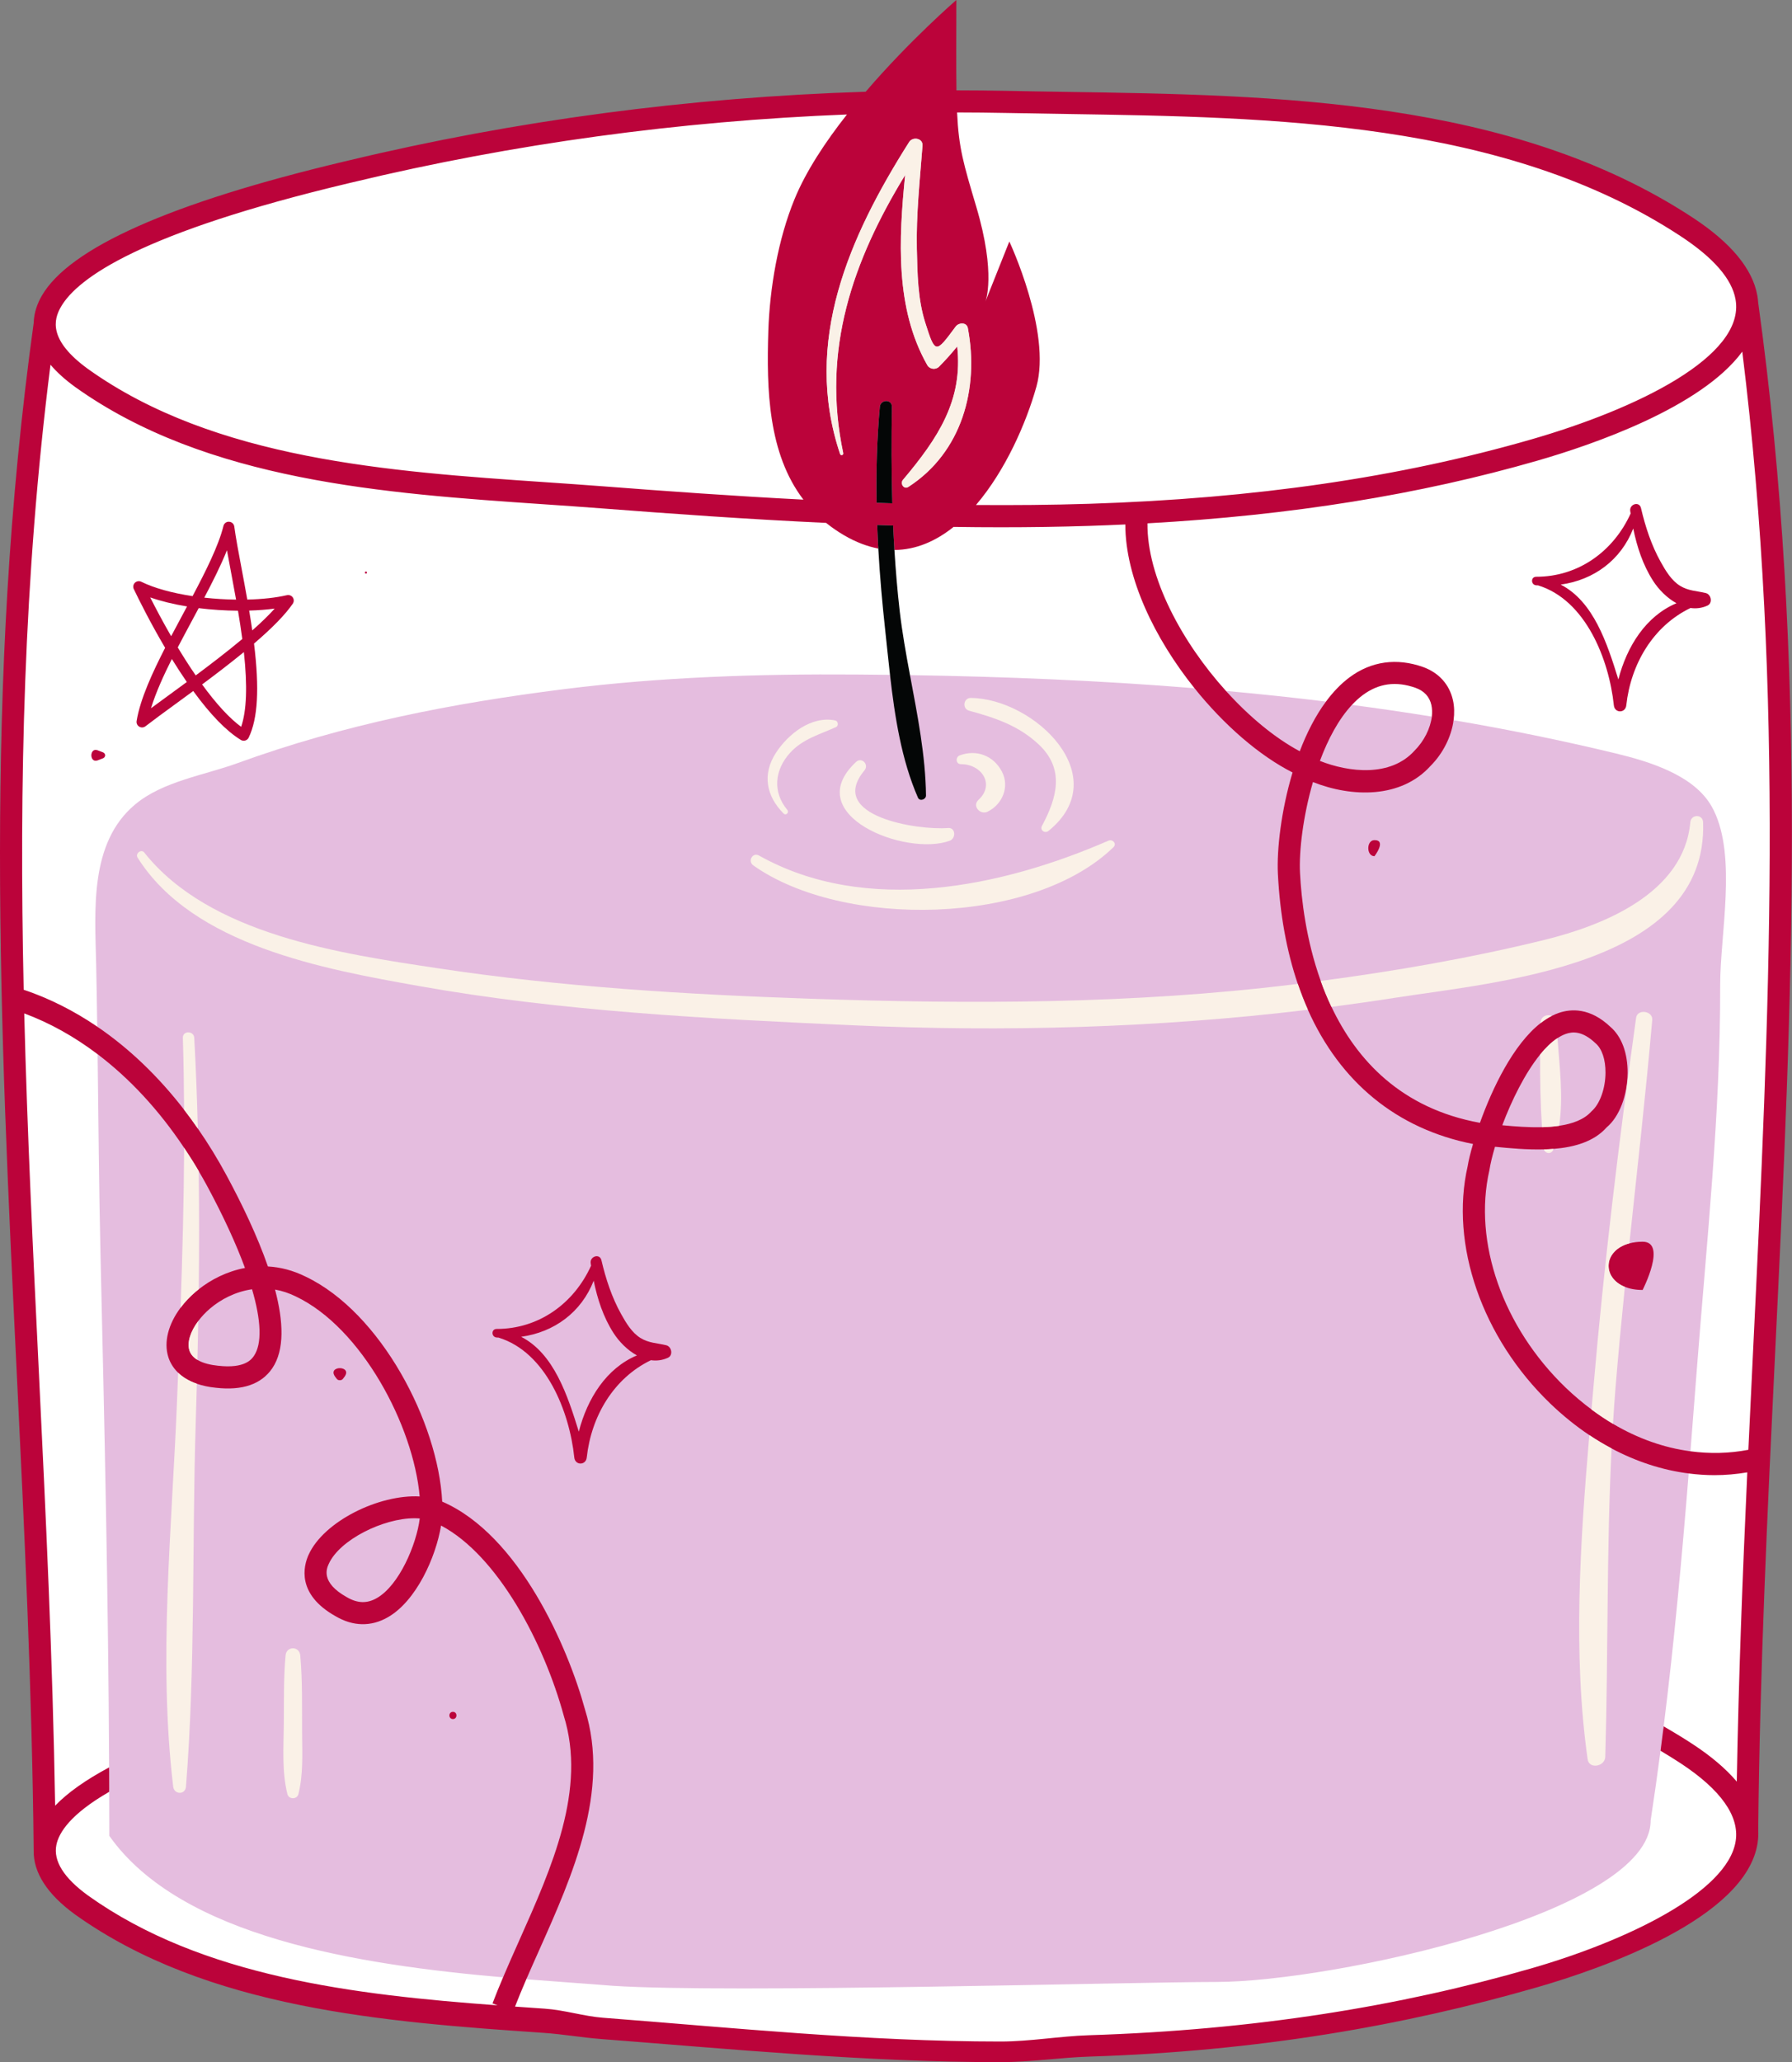
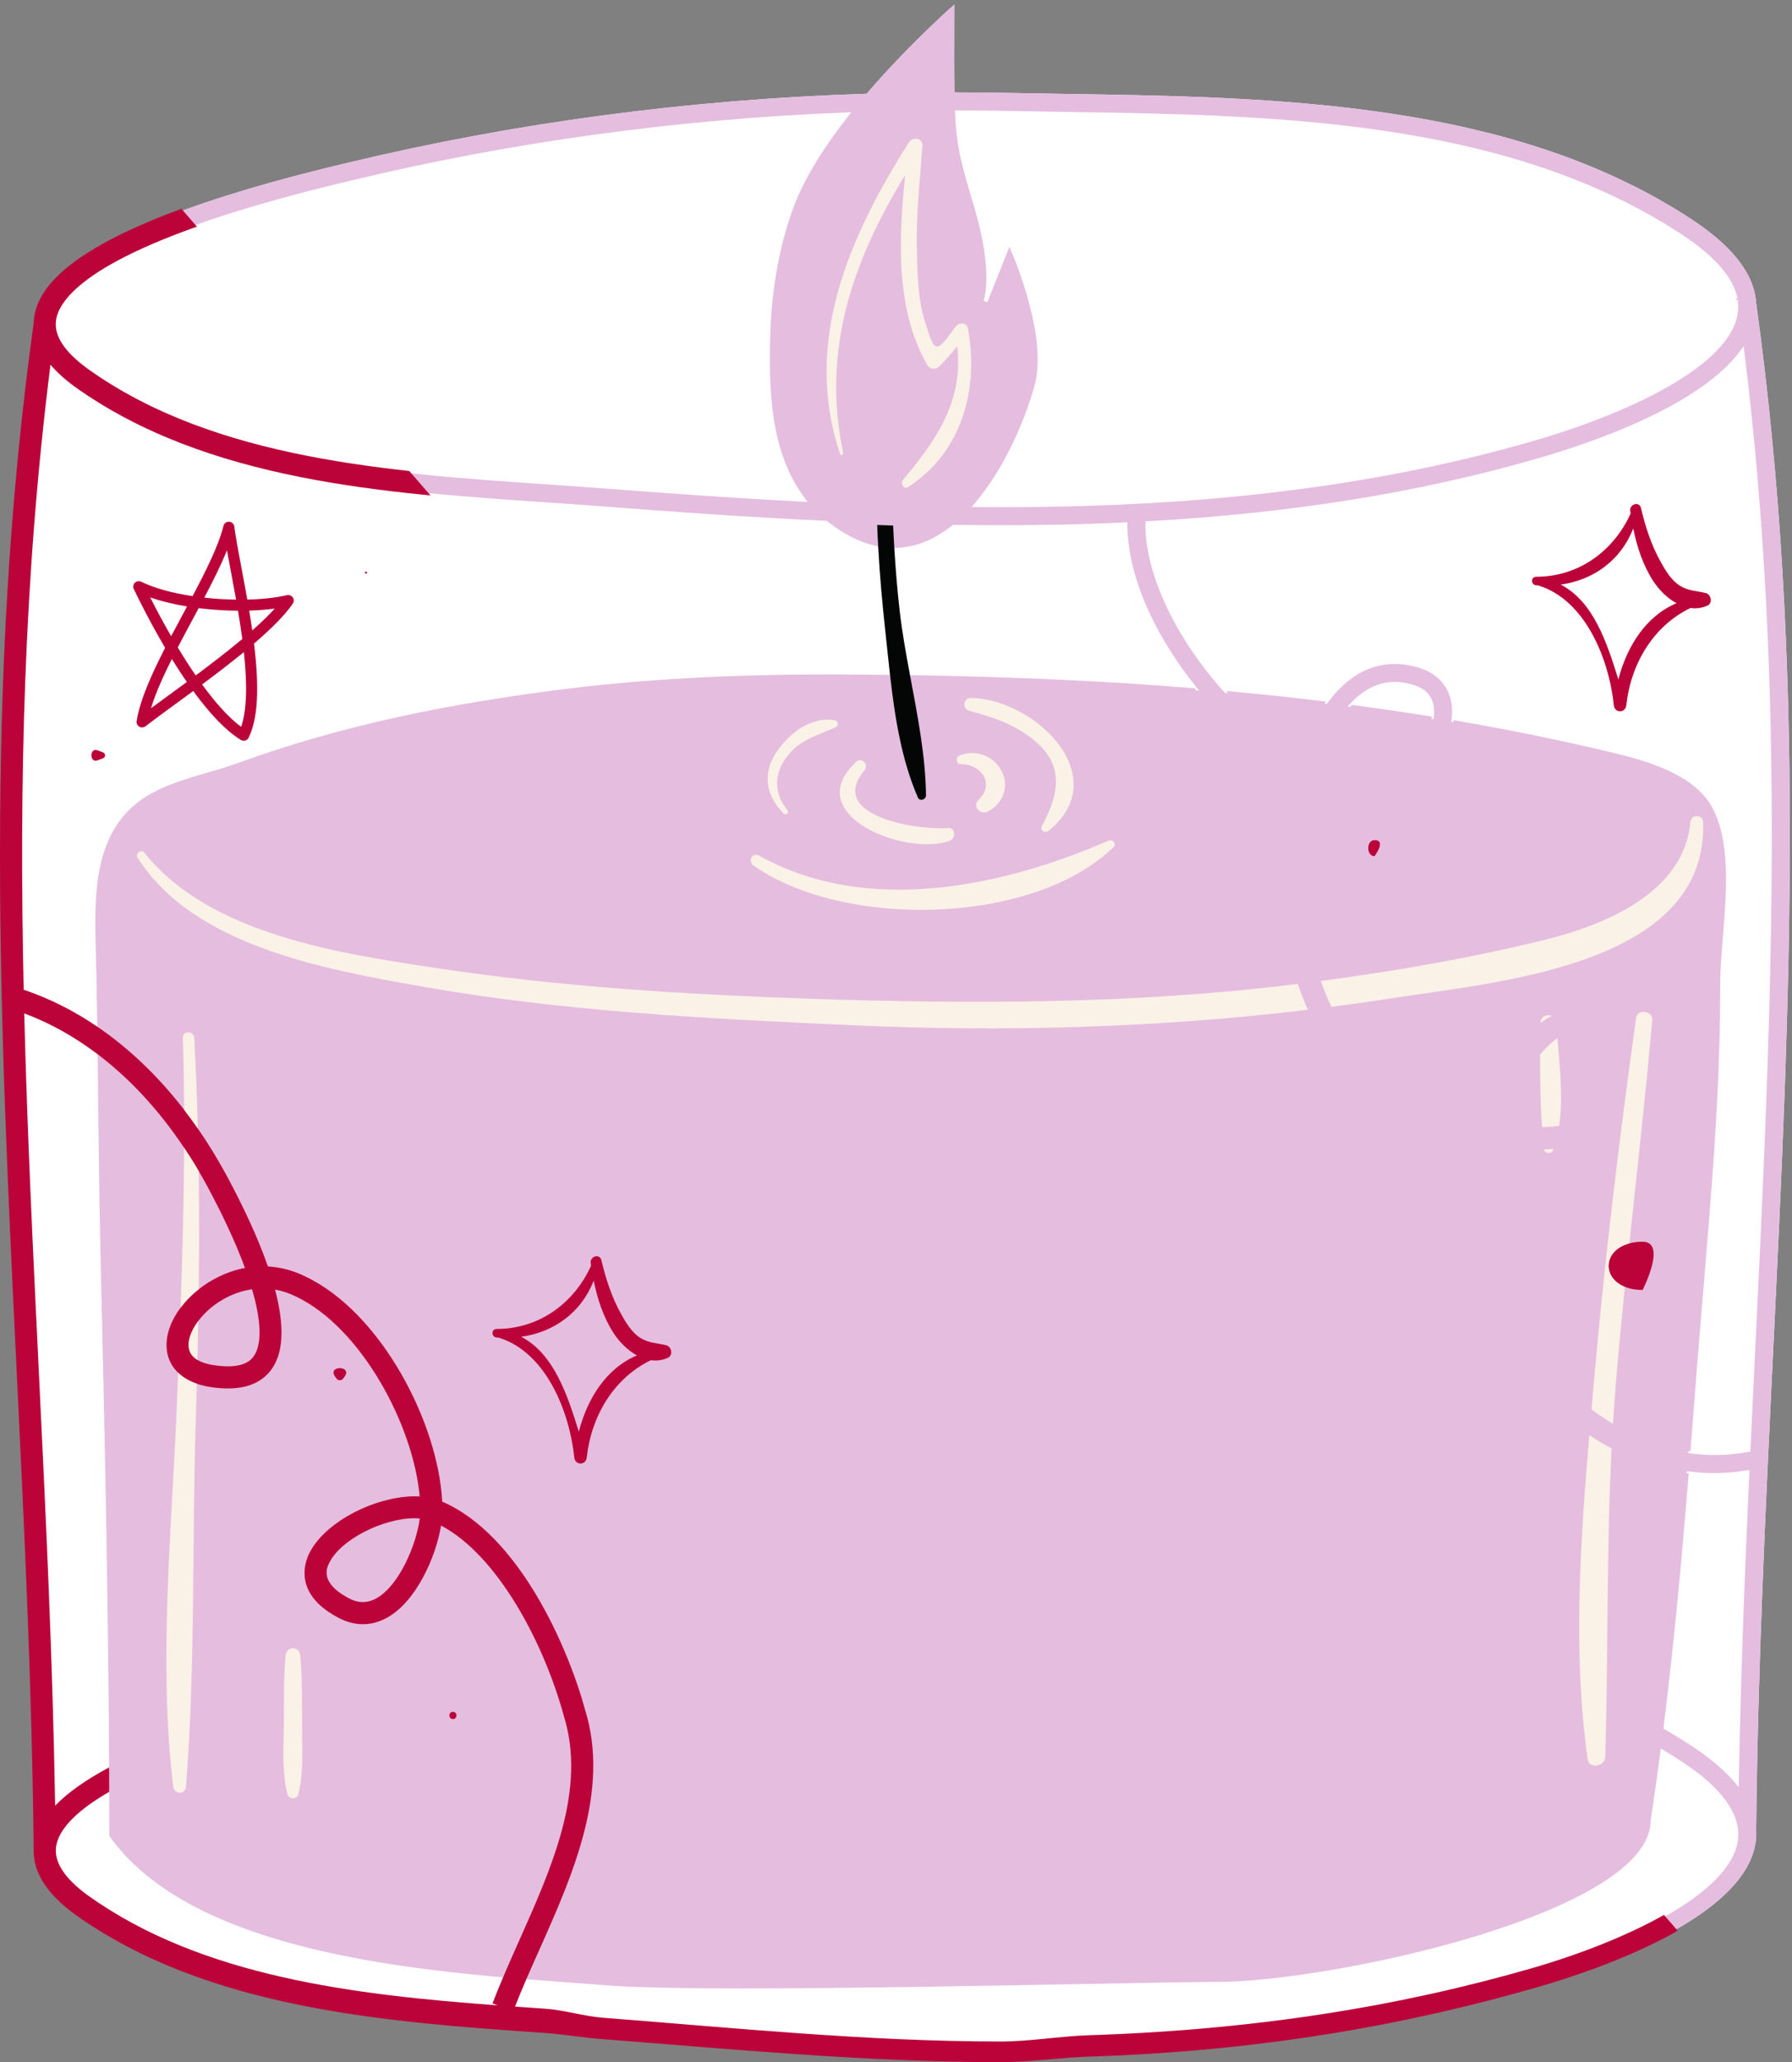
<svg xmlns="http://www.w3.org/2000/svg" fill="#000000" height="499.8" preserveAspectRatio="xMidYMid meet" version="1" viewBox="0.0 0.0 434.4 499.8" width="434.4" zoomAndPan="magnify">
  <rect x="0.0" y="0.0" width="434.4" height="499.8" fill="#808080" stroke="none" />
  <defs>
    <clipPath id="a">
      <path d="M 0 1 L 434 1 L 434 499.77 L 0 499.77 Z M 0 1" />
    </clipPath>
    <clipPath id="b">
-       <path d="M 0 0 L 434.371 0 L 434.371 499.77 L 0 499.77 Z M 0 0" />
+       <path d="M 0 0 L 434.371 499.77 L 0 499.77 Z M 0 0" />
    </clipPath>
  </defs>
  <g>
    <g clip-path="url(#a)">
      <g id="change1_1">
        <path d="M 425.695 73.309 C 425.66 72.824 425.613 72.387 425.547 71.969 L 425.508 71.734 C 424.402 65.414 419.207 59.164 410.07 53.164 C 366.277 24.414 309.039 23.539 258.535 22.766 L 257.121 22.742 C 252.707 22.676 248.34 22.605 244.023 22.516 C 240.371 22.441 236.391 22.402 231.855 22.395 L 231.363 22.395 L 231.355 21.902 C 231.289 17.574 231.305 12.23 231.32 4.836 L 231.328 1.109 C 228.543 3.59 219.207 12.102 210.23 22.559 L 210.086 22.723 L 209.867 22.73 C 167.105 24.098 124.941 29.707 84.539 39.398 L 83.363 39.68 C 41.695 49.598 17.203 60.441 10.57 71.918 C 9.367 74 8.727 76.137 8.66 78.324 C -3.504 166.246 0.422 247.316 4.582 333.164 C 6.395 370.621 8.27 409.352 8.664 448.508 C 8.582 453.719 11.895 458.797 18.512 463.594 C 50.762 486.629 95.648 489.699 131.715 492.168 C 134.223 492.34 136.738 492.652 139.168 492.953 C 141.336 493.227 143.578 493.504 145.746 493.672 C 151.074 494.082 156.469 494.516 161.91 494.953 C 188.266 497.078 215.516 499.27 242.543 499.27 L 242.551 499.27 C 246.551 499.27 250.625 498.918 254.57 498.578 C 257.703 498.305 260.945 498.023 264.141 497.922 C 302.113 496.711 337.598 491.211 372.621 481.102 C 387.625 476.773 422.824 464.734 425.566 446.57 C 425.719 445.559 425.77 444.516 425.711 443.438 C 426.109 404.277 427.98 365.645 429.789 328.281 C 433.949 242.402 437.879 161.285 425.695 73.309" fill="#ffffff" />
      </g>
      <g id="change2_5">
        <path d="M 425.434 328.07 C 425.059 335.789 424.688 343.566 424.32 351.387 L 424.301 351.777 L 423.914 351.855 C 421.25 352.367 418.5 352.629 415.75 352.629 C 413.762 352.629 411.734 352.492 409.719 352.227 L 409.25 352.16 L 409.289 351.688 C 409.289 351.676 409.289 351.664 409.293 351.648 C 409.457 351.672 409.621 351.707 409.785 351.727 C 410.305 345.219 410.805 338.703 411.305 332.191 C 413.703 301.02 417.07 269.949 416.992 238.652 C 416.965 226.609 421.043 207.828 415.441 196.422 C 415.289 196.121 415.133 195.82 414.969 195.527 C 410.676 187.832 399.75 184.547 391.617 182.582 C 378.598 179.438 365.512 176.781 352.367 174.543 C 352.344 174.707 352.305 174.871 352.277 175.035 L 351.805 174.953 L 351.867 174.477 C 352.09 172.816 352.043 171.25 351.723 169.816 C 350.918 166.188 348.465 163.461 344.82 162.133 C 342.547 161.328 340.285 160.918 338.094 160.918 C 334.266 160.918 330.68 162.145 327.434 164.562 C 325.453 166.035 323.57 167.977 321.832 170.328 L 321.656 170.562 L 321.367 170.523 C 321.281 170.516 321.188 170.504 321.098 170.492 C 321.211 170.34 321.316 170.18 321.426 170.031 C 313.359 169.039 305.273 168.184 297.176 167.449 C 297.344 167.637 297.52 167.812 297.691 168 C 297.504 167.98 297.316 167.965 297.129 167.945 L 296.934 167.93 L 296.805 167.781 C 284.859 154.555 277.523 138.859 277.656 126.824 L 277.664 126.355 L 278.129 126.332 C 313.047 124.383 343.957 119.41 372.617 111.141 C 386.875 107.02 412.242 98.141 421.938 84.922 L 422.684 83.906 L 422.836 85.156 C 433.16 168.48 429.406 246 425.434 328.07 Z M 424.062 356.855 C 423.129 377.258 421.992 404.215 421.516 431.793 L 421.492 433.121 L 420.637 432.105 C 418.066 429.062 414.512 426.043 410.07 423.125 C 407.996 421.762 405.75 420.391 403.223 418.938 C 403.246 418.758 403.27 418.578 403.293 418.398 C 405.844 397.965 407.703 377.531 409.355 357.102 C 409.191 357.078 409.027 357.047 408.863 357.023 L 408.902 356.539 L 409.422 356.602 C 411.559 356.875 413.641 357.016 415.609 357.016 C 418.133 357.016 420.781 356.785 423.484 356.34 L 424.094 356.238 Z M 421.25 446.211 C 419.281 459.262 393.172 471.227 371.41 477.508 C 337.832 487.199 302.699 492.512 263.996 493.746 C 260.785 493.848 257.512 494.172 254.344 494.488 C 250.484 494.875 246.492 495.27 242.543 495.27 C 216.562 495.27 190.309 493.109 164.918 491.02 C 158.566 490.496 152.277 489.977 146.078 489.5 C 143.805 489.324 141.473 488.863 139.223 488.418 C 136.863 487.953 134.422 487.469 132.012 487.305 L 124.137 486.762 L 124.383 486.129 C 125.207 484.016 126.102 481.844 127.121 479.484 L 127.266 479.156 L 127.621 479.184 C 127.68 479.191 127.734 479.195 127.793 479.199 C 127.723 479.359 127.652 479.523 127.582 479.684 C 135.273 480.297 142.41 480.766 148.562 481.266 C 176.512 483.129 274.34 480.336 294.84 480.336 C 322.797 480.336 400.133 463.641 400.133 441.207 C 400.996 435.57 401.789 429.938 402.531 424.305 C 402.555 424.125 402.578 423.945 402.602 423.766 L 402.789 423.875 C 404.668 424.996 406.219 425.961 407.672 426.914 C 417.633 433.457 422.199 439.949 421.25 446.211 Z M 122.414 479.41 C 121.449 481.68 120.688 483.555 120.035 485.25 L 120.797 485.535 L 120.582 486.504 C 87.062 484.035 48.965 479.734 21.059 459.801 C 15.012 455.418 12.359 451.125 13.172 447.043 C 13.758 444.105 16.5 439.426 26.223 433.816 L 26.469 433.676 C 26.469 433.867 26.473 434.059 26.473 434.25 C 26.484 437.812 26.5 441.367 26.5 444.93 C 43.914 469.598 87.316 476.188 121.953 479.215 C 122.02 479.055 122.094 478.891 122.16 478.73 L 122.684 478.777 Z M 12.867 437.621 C 12.27 401.637 10.5 365.137 8.938 332.934 C 7.48 302.879 6.105 274.492 5.375 245.617 L 5.359 244.879 L 6.051 245.137 C 12.23 247.43 18.258 250.777 23.965 255.098 L 24.16 255.242 C 24.16 255.242 24.164 255.488 24.168 255.895 C 24 255.766 23.832 255.625 23.664 255.496 C 23.863 271.676 23.984 287.852 24.363 304.039 C 25.332 345.453 26.25 386.898 26.453 428.336 C 26.457 428.523 26.457 428.715 26.457 428.902 C 20.949 431.867 16.664 434.91 13.727 437.961 L 12.887 438.832 Z M 5.242 239.879 C 3.945 180.992 5.949 134.254 11.742 88.328 L 11.883 87.199 L 12.617 88.066 C 14.148 89.871 16.133 91.66 18.512 93.383 C 50.367 116.141 93.578 119.098 131.711 121.703 C 136.465 122.027 141.152 122.348 145.742 122.703 C 162.66 124.004 180.977 125.328 200.285 126.227 L 200.445 126.234 L 200.574 126.34 C 201.938 127.434 203.398 128.438 204.91 129.32 C 207.617 130.895 210.336 131.945 212.996 132.449 L 213.379 132.523 L 213.402 132.914 C 213.754 139.129 214.309 145.648 215.098 152.848 C 215.25 154.234 215.398 155.645 215.547 157.062 C 215.77 159.188 215.996 161.336 216.242 163.496 L 216.309 164.062 L 215.805 164.055 C 215.785 163.887 215.766 163.723 215.746 163.555 C 213.027 163.52 210.309 163.492 207.59 163.473 C 183.938 163.305 160.223 164.066 136.738 167.016 C 109.414 170.453 83.355 175.566 57.496 184.977 C 49.457 187.895 39.504 189.344 32.789 194.934 C 21.598 204.246 23.031 220.688 23.312 233.77 C 23.422 238.781 23.496 243.797 23.57 248.812 C 23.738 248.926 23.906 249.055 24.074 249.172 L 24.082 249.766 L 23.285 249.227 C 17.641 245.383 11.684 242.395 5.582 240.344 L 5.246 240.23 Z M 14.344 74.102 C 18.48 66.953 33.988 55.914 84.371 43.926 L 85.559 43.645 C 124.234 34.367 164.516 28.848 205.293 27.246 L 206.375 27.203 L 205.703 28.055 C 199.793 35.562 195.547 42.418 193.078 48.426 C 189.422 57.316 187.113 68.918 186.75 80.258 C 186.312 93.969 186.562 109.539 195.152 120.785 L 195.805 121.641 L 194.727 121.586 C 177.309 120.691 160.359 119.449 146.078 118.352 C 141.711 118.02 137.262 117.711 132.75 117.398 L 132.004 117.352 C 94.457 114.781 51.898 111.871 21.059 89.844 C 11.066 82.602 12.441 77.391 14.344 74.102 Z M 326.695 171.199 L 327.359 170.492 C 328.238 169.551 329.141 168.734 330.043 168.062 C 332.539 166.207 335.242 165.266 338.074 165.266 C 339.75 165.266 341.52 165.594 343.344 166.238 C 345.598 167.059 346.984 168.582 347.469 170.766 C 347.668 171.66 347.707 172.656 347.582 173.727 L 347.523 174.246 L 347.004 174.164 C 347.027 174 347.066 173.832 347.086 173.672 C 340.645 172.629 334.191 171.688 327.723 170.836 C 327.59 170.977 327.465 171.137 327.332 171.285 Z M 216.816 132.789 C 221.633 132.758 226.355 130.914 230.852 127.309 L 230.992 127.195 L 231.172 127.199 C 235.254 127.258 238.992 127.289 242.594 127.289 C 249.945 127.289 257.195 127.176 264.141 126.953 C 267.047 126.859 269.918 126.742 272.773 126.609 L 273.293 126.586 L 273.293 127.109 C 273.285 138.93 279.355 153.277 289.953 166.48 L 290.68 167.387 L 290.004 167.332 C 289.859 167.152 289.707 166.977 289.562 166.793 C 266.656 164.93 243.641 163.984 220.594 163.621 C 220.625 163.789 220.656 163.953 220.688 164.121 C 220.656 164.121 220.621 164.121 220.586 164.121 L 220.18 164.113 L 220.105 163.715 C 219.164 158.684 218.199 153.344 217.605 148.152 C 217.074 143.527 216.652 138.68 216.324 133.32 L 216.289 132.793 Z M 232.012 26.754 C 236.426 26.766 240.324 26.805 243.934 26.879 C 248.715 26.977 253.566 27.055 258.477 27.125 C 308.383 27.891 364.949 28.758 407.672 56.812 C 415.77 62.129 420.324 67.402 421.207 72.492 L 420.785 72.195 L 420.91 72.914 L 421.207 72.492 C 423.676 86.582 397.102 99.531 371.41 106.953 C 339.391 116.191 304.258 121.309 263.996 122.594 C 257.324 122.805 250.242 122.914 242.945 122.914 C 240.824 122.914 238.703 122.906 236.582 122.887 L 235.508 122.879 L 236.207 122.062 C 245.277 111.465 249.637 97.586 250.754 93.582 C 253.918 82.277 246.672 64.355 244.699 59.812 L 239.34 73.258 L 238.41 72.891 C 238.516 72.625 240.914 66.18 236.172 50.223 L 236.02 49.711 C 233.027 39.629 231.906 35.855 231.512 27.273 L 231.488 26.754 Z M 425.695 73.309 C 425.66 72.824 425.613 72.387 425.547 71.969 L 425.508 71.734 C 424.402 65.414 419.207 59.164 410.07 53.164 C 366.277 24.414 309.039 23.539 258.535 22.766 L 257.121 22.742 C 252.707 22.676 248.34 22.605 244.023 22.516 C 240.371 22.441 236.391 22.402 231.855 22.395 L 231.363 22.395 L 231.355 21.902 C 231.289 17.574 231.305 12.23 231.32 4.836 L 231.328 1.109 C 228.543 3.59 219.207 12.102 210.23 22.559 L 210.086 22.723 L 209.867 22.73 C 167.105 24.098 124.941 29.707 84.539 39.398 L 83.363 39.68 C 41.695 49.598 17.203 60.441 10.57 71.918 C 9.367 74 8.727 76.137 8.66 78.324 C -3.504 166.246 0.422 247.316 4.582 333.164 C 6.395 370.621 8.27 409.352 8.664 448.508 C 8.582 453.719 11.895 458.797 18.512 463.594 C 50.762 486.629 95.648 489.699 131.715 492.168 C 134.223 492.34 136.738 492.652 139.168 492.953 C 141.336 493.227 143.578 493.504 145.746 493.672 C 151.074 494.082 156.469 494.516 161.91 494.953 C 188.266 497.078 215.516 499.27 242.543 499.27 L 242.551 499.27 C 246.551 499.27 250.625 498.918 254.57 498.578 C 257.703 498.305 260.945 498.023 264.141 497.922 C 302.113 496.711 337.598 491.211 372.621 481.102 C 387.625 476.773 422.824 464.734 425.566 446.57 C 425.719 445.559 425.77 444.516 425.711 443.438 C 426.109 404.277 427.98 365.645 429.789 328.281 C 433.949 242.402 437.879 161.285 425.695 73.309" fill="#e5bddf" />
      </g>
    </g>
    <g id="change2_1">
      <path d="M 406.59 146.656 C 397.684 150.383 394.121 159.621 392.793 164.797 L 392.352 166.508 L 391.832 164.816 C 389.402 156.969 386.078 146.215 378.105 142.125 L 376.699 141.402 L 378.266 141.184 C 386.32 140.062 392.582 135.227 395.449 127.906 L 396.066 126.332 L 396.406 127.988 C 397.441 133.051 398.992 137.137 401.137 140.48 C 402.555 142.691 404.562 144.617 406.637 145.754 L 407.547 146.254 Z M 413.383 144.219 C 412.738 144.059 412.113 143.953 411.504 143.848 C 409.965 143.582 408.512 143.332 406.996 142.395 C 404.836 141.059 403.422 138.73 402.156 136.465 C 400.094 132.777 398.551 128.574 397.305 123.246 C 397.188 122.758 396.879 122.652 396.645 122.652 C 396.371 122.652 396.082 122.789 395.891 123.008 C 395.766 123.156 395.621 123.41 395.676 123.777 L 395.793 124.527 L 395.73 124.664 C 391.355 134.297 382.406 140.281 372.383 140.281 C 371.965 140.281 371.891 140.57 371.883 140.742 C 371.875 140.953 371.98 141.32 372.422 141.355 C 372.5 141.359 372.938 141.379 372.938 141.379 L 372.996 141.395 C 384.145 144.816 390.43 158.676 391.711 170.895 C 391.785 171.637 392.301 171.898 392.715 171.898 C 393.133 171.898 393.652 171.637 393.734 170.891 C 394.91 160.086 400.832 151.117 409.57 146.902 L 409.707 146.836 L 409.855 146.855 C 410.199 146.902 410.543 146.93 410.879 146.93 C 411.855 146.93 412.801 146.723 413.691 146.316 C 414.223 146.074 414.234 145.527 414.211 145.305 C 414.172 144.867 413.895 144.34 413.383 144.219" fill="#e5bddf" />
    </g>
    <g id="change2_2">
      <path d="M 36.578 144.312 C 39.141 145.211 42.117 145.941 45.422 146.48 L 46.113 146.594 L 44.238 150.098 C 43.465 151.539 42.691 152.98 41.934 154.422 L 41.512 155.223 L 41.059 154.438 C 39.32 151.434 37.609 148.262 35.969 145.012 L 35.41 143.906 Z M 47.887 146.848 L 48.227 146.887 C 51.324 147.273 54.598 147.488 57.695 147.508 L 58.113 147.508 L 58.184 147.926 C 58.605 150.441 58.949 152.688 59.227 154.801 L 59.266 155.074 L 59.055 155.25 C 56.027 157.789 52.324 160.68 47.742 164.09 L 47.324 164.398 L 47.031 163.973 C 45.617 161.918 44.148 159.629 42.66 157.164 L 42.516 156.926 L 42.645 156.676 C 43.758 154.543 44.914 152.383 46.066 150.234 Z M 49.074 144.609 C 50.809 141.324 52.992 137.059 54.555 133.18 L 55.199 131.566 L 55.508 133.273 C 55.789 134.828 56.102 136.5 56.438 138.273 L 56.461 138.398 C 56.871 140.578 57.305 142.879 57.719 145.234 L 57.824 145.828 L 57.219 145.82 C 54.629 145.785 52.02 145.625 49.461 145.34 L 48.734 145.258 Z M 59.512 157.062 L 59.613 157.98 C 60.52 166.305 60.297 172.301 58.93 176.312 L 58.711 176.957 L 58.16 176.551 C 55.27 174.422 52.047 170.93 48.586 166.172 L 48.293 165.773 L 48.691 165.477 C 52.707 162.492 56.012 159.93 58.797 157.648 Z M 60.391 147.477 C 62.562 147.414 64.629 147.258 66.523 147.004 L 67.867 146.824 L 66.961 147.832 C 65.535 149.418 63.691 151.211 61.48 153.164 L 60.789 153.777 L 60.656 152.859 C 60.426 151.258 60.176 149.652 59.91 148.062 L 59.812 147.496 Z M 45.582 165.688 C 44.461 166.516 43.355 167.324 42.289 168.102 L 41.301 168.824 C 39.727 169.973 38.242 171.059 36.902 172.051 L 35.688 172.953 L 36.125 171.504 C 37.117 168.242 38.73 164.426 41.211 159.484 L 41.613 158.684 L 42.086 159.445 C 43.273 161.379 44.488 163.246 45.695 165.004 L 45.973 165.398 Z M 40.457 156.746 L 40.598 156.984 L 40.473 157.227 C 37.742 162.559 34.492 169.375 33.609 174.828 C 33.555 175.164 33.715 175.508 34.008 175.684 C 34.137 175.762 34.289 175.801 34.441 175.801 C 34.625 175.801 34.805 175.738 34.953 175.629 C 36.945 174.086 39.543 172.191 42.293 170.184 C 43.652 169.191 45.078 168.148 46.543 167.07 L 46.945 166.773 L 47.242 167.18 C 51.391 172.875 55.227 176.816 58.645 178.898 C 58.773 178.98 58.922 179.02 59.078 179.02 C 59.16 179.02 59.242 179.012 59.316 178.988 C 59.543 178.922 59.734 178.762 59.836 178.547 C 62.016 174.023 62.41 166.867 61.082 156.035 L 61.047 155.77 L 61.254 155.594 C 65.715 151.773 68.762 148.645 70.562 146.027 C 70.754 145.746 70.754 145.363 70.562 145.082 C 70.402 144.852 70.145 144.711 69.867 144.711 C 69.805 144.711 69.738 144.719 69.68 144.73 C 67.016 145.352 63.656 145.723 59.961 145.812 L 59.531 145.82 L 59.457 145.398 C 59.004 142.828 58.535 140.328 58.09 137.969 C 57.332 133.949 56.68 130.48 56.297 127.68 C 56.246 127.277 55.914 126.977 55.414 126.949 C 55.062 126.949 54.742 127.219 54.652 127.594 C 53.484 132.371 50.34 138.645 47.125 144.711 L 46.957 145.023 L 46.609 144.973 C 41.5 144.203 37.148 142.98 34.02 141.438 C 33.902 141.383 33.773 141.355 33.648 141.355 C 33.422 141.355 33.211 141.441 33.055 141.594 C 32.797 141.844 32.73 142.23 32.887 142.555 C 34.18 145.258 36.891 150.703 40.457 156.746" fill="#e5bddf" />
    </g>
    <g id="change2_3">
      <path d="M 88.707 139.016 C 89.027 139.016 89.027 138.523 88.707 138.523 C 88.391 138.523 88.391 139.016 88.707 139.016" fill="#e5bddf" />
    </g>
    <g id="change2_4">
-       <path d="M 23.668 184.27 C 24.09 184.105 24.516 183.941 24.938 183.785 C 25.656 183.516 25.656 182.602 24.938 182.328 C 24.516 182.172 24.09 182.008 23.668 181.848 C 21.652 181.078 21.652 185.031 23.668 184.27" fill="#e5bddf" />
-     </g>
+       </g>
    <g clip-path="url(#b)" id="change3_10">
      <path d="M 319.961 184.41 C 321.926 179.129 324.504 174.273 327.727 170.832 C 328.555 169.945 329.426 169.145 330.34 168.465 C 334.203 165.59 338.414 165.02 343.176 166.711 C 345.254 167.465 346.535 168.867 346.984 170.871 C 347.172 171.738 347.199 172.688 347.086 173.668 C 346.758 176.484 345.238 179.586 342.859 181.969 C 337.066 188.336 327.062 187.219 319.961 184.41 Z M 364.168 272.711 C 366.43 266.688 369.68 260.074 373.336 255.582 C 374.695 253.914 376.109 252.539 377.551 251.598 C 378.23 251.156 378.914 250.797 379.602 250.562 C 381.117 250.043 383.488 249.715 386.785 252.844 C 388.336 254.168 389.211 256.777 389.191 259.996 C 389.164 263.77 387.848 267.59 385.77 269.359 C 384.016 271.336 381.191 272.363 377.953 272.84 C 376.621 273.035 375.219 273.141 373.789 273.176 C 370.543 273.258 367.164 273 364.168 272.711 Z M 424.934 328.047 C 424.559 335.762 424.188 343.547 423.82 351.363 C 419.18 352.258 414.469 352.352 409.789 351.727 C 403.379 350.875 397.027 348.637 391.004 345.07 C 389.238 344.023 387.504 342.859 385.801 341.594 C 383.645 339.984 381.535 338.223 379.504 336.266 C 364.316 321.645 357.059 301.051 361.047 283.602 C 361.285 282.062 361.75 280.109 362.402 277.926 C 366.086 278.293 370.238 278.664 374.266 278.559 C 375.047 278.539 375.824 278.5 376.59 278.438 C 381.715 278.031 386.445 276.652 389.488 273.203 C 392.523 270.672 394.512 265.5 394.551 260.035 C 394.586 255.164 393.066 251.164 390.371 248.859 C 385.477 244.211 380.871 244.453 377.867 245.484 C 377.297 245.68 376.734 245.922 376.184 246.199 C 375.242 246.68 374.324 247.273 373.438 247.969 C 366.828 253.125 361.75 263.754 358.754 272.121 C 339.629 268.648 328.844 256.836 322.766 244.02 C 321.781 241.938 320.91 239.836 320.16 237.73 C 316.586 227.762 315.453 217.902 315.133 211.504 C 314.871 206.27 315.879 197.789 318.273 189.535 C 327.754 193.289 339.605 193.516 346.734 185.668 C 349.84 182.566 351.84 178.477 352.367 174.543 C 352.59 172.875 352.555 171.234 352.215 169.711 C 351.371 165.906 348.812 163.051 344.988 161.66 C 338.57 159.387 332.402 160.242 327.137 164.16 C 325.02 165.738 323.125 167.738 321.43 170.027 C 318.852 173.52 316.746 177.68 315.074 182.07 C 309.043 178.852 302.789 173.664 297.18 167.445 C 286.406 155.52 278.016 139.789 278.16 126.832 C 313.055 124.883 344.125 119.887 372.758 111.621 C 385.98 107.805 412.41 98.762 422.348 85.219 C 432.652 168.441 428.902 246.07 424.934 328.047 Z M 421.016 431.781 C 418.418 428.707 414.867 425.676 410.344 422.707 C 408.031 421.188 405.672 419.766 403.289 418.395 C 403.043 420.367 402.789 422.336 402.531 424.305 C 404.168 425.281 405.797 426.285 407.398 427.336 C 417.164 433.75 421.66 440.172 420.754 446.137 C 418.859 458.707 393.949 470.48 371.27 477.023 C 339.293 486.254 304.199 491.961 263.98 493.246 C 256.844 493.473 249.699 494.77 242.551 494.77 C 242.547 494.77 242.543 494.77 242.543 494.77 C 210.059 494.77 177 491.379 146.117 489.004 C 141.512 488.648 136.812 487.133 132.043 486.809 C 129.664 486.645 127.266 486.48 124.848 486.309 C 125.695 484.137 126.609 481.934 127.582 479.684 C 128.574 477.391 129.613 475.059 130.688 472.656 C 138.781 454.52 147.953 433.965 141.809 414.301 C 137.695 399.238 125.852 371.992 107.195 363.922 C 106.219 344.77 92.383 318.148 74.133 309.418 C 71.016 307.859 67.918 307.098 64.945 306.93 C 62.375 299.535 58.641 291.77 54.957 284.938 C 52.789 280.906 50.445 277.098 47.957 273.508 C 46.875 271.941 45.766 270.418 44.625 268.941 C 38.352 260.816 31.254 254.039 23.57 248.809 C 17.914 244.961 11.941 241.953 5.742 239.867 C 4.645 189.973 5.695 140.281 12.238 88.391 C 13.727 90.148 15.684 91.953 18.219 93.789 C 50.195 116.629 93.484 119.59 131.68 122.203 C 136.43 122.527 141.117 122.848 145.703 123.199 C 162.785 124.516 181.199 125.84 200.262 126.727 C 201.602 127.809 203.059 128.82 204.66 129.754 C 207.516 131.414 210.266 132.441 212.902 132.941 C 212.797 131.039 212.707 129.137 212.637 127.23 C 213.926 127.277 215.215 127.32 216.504 127.359 C 216.59 129.34 216.699 131.312 216.82 133.289 C 222.105 133.254 226.906 131.109 231.164 127.695 C 234.965 127.754 238.773 127.785 242.59 127.785 C 249.77 127.785 256.969 127.684 264.156 127.449 C 267.062 127.355 269.938 127.238 272.793 127.105 C 272.781 139.984 279.887 154.738 289.562 166.793 C 296.699 175.684 305.227 183.102 313.328 187.211 C 310.527 196.539 309.488 206.078 309.773 211.77 C 310.27 221.625 311.91 230.551 314.594 238.441 C 315.336 240.617 316.152 242.715 317.047 244.727 C 324.859 262.234 338.578 273.609 357.078 277.25 C 356.402 279.559 355.965 281.434 355.785 282.594 C 351.422 301.645 359.27 324.23 375.781 340.133 C 378.809 343.047 381.984 345.602 385.266 347.805 C 387.035 348.992 388.84 350.062 390.668 351.039 C 396.691 354.246 402.988 356.289 409.355 357.098 C 411.434 357.363 413.52 357.512 415.605 357.512 C 418.262 357.512 420.918 357.27 423.562 356.832 C 422.438 381.441 421.453 406.5 421.016 431.781 Z M 101.754 368.008 C 100.965 374.324 96.762 384.207 91.355 387.297 C 88.965 388.668 86.656 388.598 84.035 387.059 C 77.668 383.492 79.191 380.121 79.695 379.012 C 82.336 373.164 92.902 367.953 100.461 367.953 C 100.902 367.953 101.336 367.973 101.754 368.008 Z M 61.098 312.461 C 63.324 320.051 63.543 325.664 61.566 328.59 C 61.039 329.367 59.43 331.746 52.863 330.992 C 51.207 330.824 49.289 330.434 47.863 329.574 C 46.945 329.02 46.227 328.273 45.91 327.262 C 45.309 325.328 46.168 322.68 48.062 320.148 C 48.852 319.102 49.812 318.07 50.926 317.121 C 53.527 314.906 57.082 313.039 61.098 312.461 Z M 120.617 486.004 C 86.148 483.469 48.988 479.137 21.352 459.395 C 15.477 455.137 12.891 451.016 13.664 447.141 C 14.262 444.133 17.102 439.652 26.473 434.254 C 26.465 432.277 26.465 430.309 26.453 428.336 C 20.777 431.367 16.402 434.461 13.367 437.613 C 12.777 402.066 11.086 366.961 9.438 332.91 C 8.008 303.398 6.605 274.449 5.875 245.602 C 12.09 247.91 18.055 251.25 23.664 255.496 C 31.441 261.379 38.527 269.023 44.629 278.172 C 45.844 279.992 47.027 281.859 48.16 283.797 C 48.867 285.004 49.562 286.227 50.238 287.477 C 54.18 294.797 57.25 301.48 59.383 307.297 C 55.035 308.113 51.172 310.094 48.176 312.461 C 47.934 312.652 47.684 312.844 47.453 313.039 C 46.023 314.254 44.793 315.566 43.773 316.93 C 40.82 320.875 39.66 325.234 40.793 328.859 C 41.129 329.938 41.812 331.363 43.18 332.688 C 44.23 333.707 45.699 334.66 47.719 335.355 C 49.004 335.801 50.508 336.145 52.293 336.324 C 58.77 337.07 63.379 335.473 66.008 331.598 C 69.016 327.156 68.715 320.258 66.672 312.535 C 68.348 312.828 70.062 313.379 71.777 314.234 C 87.668 321.836 100.215 345.488 101.734 362.672 C 91.895 362.129 78.48 368.688 74.809 376.801 C 73.586 379.496 71.789 386.348 81.367 391.707 C 85.594 394.188 89.961 394.273 94.016 391.949 C 100.902 388.012 105.66 377.402 106.918 369.723 C 120.68 377.008 131.848 398.176 136.66 415.805 C 142.227 433.629 133.867 452.355 125.785 470.469 C 124.445 473.465 123.16 476.363 121.949 479.215 C 121.047 481.344 120.18 483.445 119.387 485.535 Z M 14.777 74.355 C 18.863 67.289 34.273 56.359 84.488 44.414 L 85.676 44.133 C 124.43 34.836 164.547 29.348 205.312 27.746 C 200.105 34.355 195.398 41.461 192.617 48.23 C 188.605 57.98 186.586 69.836 186.25 80.242 C 185.797 94.406 186.203 109.891 194.754 121.09 C 177.809 120.219 161.422 119.031 146.117 117.855 C 141.512 117.5 136.812 117.18 132.047 116.852 C 94.562 114.289 52.074 111.387 21.352 89.438 C 11.688 82.434 12.969 77.477 14.777 74.355 Z M 220.383 34.422 C 221.25 33.051 223.766 33.477 223.625 35.297 C 222.996 43.609 222.066 52.012 222.254 60.359 C 222.391 66.262 222.473 72.453 224.27 78.133 C 226.727 85.883 226.816 85.691 231.656 79.156 C 232.402 78.148 234.336 78.008 234.625 79.543 C 237.375 94.188 233.191 109.602 220.207 118 C 219.105 118.715 218.129 117.188 218.887 116.293 C 227.379 106.211 233.488 96.992 232.039 83.953 C 230.668 85.645 229.234 87.254 227.645 88.859 C 226.828 89.688 225.363 89.508 224.785 88.492 C 216.965 74.754 217.863 57.961 219.414 42.422 C 206.75 63.148 199.102 84.801 204.406 109.809 C 204.512 110.312 203.801 110.504 203.641 110.02 C 194.547 82.855 205.832 57.395 220.383 34.422 Z M 213.281 98.609 C 213.445 96.758 216.242 96.691 216.211 98.609 C 216.082 106.41 216.082 114.203 216.309 121.984 C 215.035 121.945 213.762 121.902 212.492 121.855 C 212.359 114.113 212.578 106.363 213.281 98.609 Z M 243.922 27.379 C 248.707 27.477 253.559 27.555 258.461 27.625 C 308.301 28.391 364.793 29.254 407.398 57.23 C 415.375 62.465 419.855 67.629 420.715 72.578 L 420.848 72.555 L 420.715 72.578 C 423.129 86.344 396.754 99.113 371.273 106.473 C 339.293 115.703 304.199 120.812 263.984 122.098 C 254.852 122.387 245.699 122.461 236.586 122.391 C 243.738 114.031 248.781 102.488 251.234 93.719 C 254.957 80.426 244.672 58.527 244.672 58.527 L 238.871 73.086 C 238.871 73.086 241.555 66.57 236.652 50.086 C 233.547 39.625 232.406 35.914 232.008 27.254 C 235.977 27.262 239.945 27.297 243.922 27.379 Z M 426.195 73.273 C 426.156 72.734 426.098 72.195 426 71.648 C 424.867 65.184 419.602 58.824 410.344 52.746 C 366.438 23.918 309.113 23.039 258.543 22.266 C 253.648 22.191 248.809 22.117 244.031 22.016 C 239.969 21.934 235.91 21.902 231.855 21.895 C 231.773 16.668 231.812 9.809 231.832 0 C 231.832 0 220.652 9.645 209.852 22.23 C 167.082 23.598 125.031 29.172 84.422 38.914 L 83.25 39.191 C 41.441 49.141 16.844 60.066 10.141 71.668 C 9.059 73.531 8.234 75.762 8.168 78.254 C -4.004 166.199 -0.078 247.305 4.082 333.168 C 5.895 370.625 7.773 409.355 8.164 448.5 C 8.078 453.832 11.449 459.09 18.223 464 C 50.195 486.84 93.488 490.051 131.68 492.664 C 136.434 492.988 141.117 493.816 145.707 494.168 C 176.699 496.551 209.879 499.77 242.543 499.77 C 242.547 499.77 242.551 499.77 242.551 499.77 C 249.758 499.77 256.961 498.652 264.156 498.422 C 304.824 497.125 340.348 490.938 372.758 481.582 C 387.859 477.223 423.277 465.098 426.062 446.645 C 426.227 445.574 426.27 444.508 426.211 443.441 C 426.609 404.367 428.48 365.703 430.289 328.305 C 434.449 242.402 438.379 161.258 426.195 73.273" fill="#bb033a" />
    </g>
    <g id="change3_1">
      <path d="M 140.309 346.969 C 137.578 338.152 134.277 328.055 126.336 323.977 C 134.387 322.855 140.922 318.027 143.918 310.387 C 144.828 314.844 146.246 319.203 148.715 323.047 C 150.051 325.129 152.074 327.215 154.398 328.488 C 146.992 331.59 142.371 338.941 140.309 346.969 Z M 161.504 326.027 C 159.273 325.484 157.293 325.52 155.262 324.266 C 153.164 322.969 151.762 320.609 150.594 318.516 C 148.312 314.434 146.855 309.965 145.793 305.43 C 145.383 303.691 142.945 304.473 143.188 306.145 C 143.215 306.348 143.25 306.551 143.281 306.754 C 139.117 315.91 130.629 322.078 120.387 322.078 C 119.035 322.078 119.074 324.043 120.387 324.148 C 120.543 324.164 120.695 324.16 120.852 324.172 C 132.355 327.699 138.043 342.051 139.215 353.238 C 139.215 353.238 139.215 353.242 139.215 353.242 C 139.418 355.184 142.023 355.18 142.234 353.242 C 143.324 343.215 148.75 334.012 157.789 329.648 C 159.145 329.836 160.535 329.691 161.902 329.066 C 163.234 328.465 162.82 326.348 161.504 326.027" fill="#bb033a" />
    </g>
    <g id="change3_2">
      <path d="M 392.309 164.672 C 389.582 155.855 386.277 145.758 378.332 141.68 C 386.387 140.559 392.922 135.73 395.914 128.09 C 396.828 132.547 398.246 136.906 400.715 140.754 C 402.051 142.836 404.07 144.918 406.398 146.195 C 398.992 149.293 394.371 156.645 392.309 164.672 Z M 413.504 143.73 C 411.273 143.188 409.289 143.227 407.258 141.969 C 405.16 140.672 403.762 138.312 402.594 136.219 C 400.312 132.137 398.855 127.668 397.793 123.133 C 397.383 121.395 394.941 122.176 395.184 123.852 C 395.211 124.051 395.25 124.254 395.281 124.457 C 391.117 133.613 382.629 139.781 372.387 139.781 C 371.031 139.781 371.074 141.746 372.387 141.852 C 372.543 141.867 372.695 141.863 372.852 141.871 C 384.355 145.402 390.039 159.754 391.215 170.941 C 391.418 172.891 394.023 172.883 394.23 170.941 C 395.324 160.918 400.746 151.715 409.789 147.352 C 411.145 147.539 412.535 147.395 413.902 146.77 C 415.234 146.164 414.82 144.051 413.504 143.73" fill="#bb033a" />
    </g>
    <g id="change3_3">
      <path d="M 61.152 152.789 C 60.922 151.18 60.672 149.57 60.402 147.977 C 62.609 147.914 64.691 147.75 66.59 147.496 C 65.172 149.074 63.355 150.84 61.152 152.789 Z M 58.457 176.148 C 55.605 174.051 52.434 170.605 48.992 165.879 C 51.883 163.727 55.609 160.906 59.117 158.035 C 60.012 166.262 59.793 172.227 58.457 176.148 Z M 43.09 156.906 C 44.273 154.637 45.512 152.336 46.738 150.047 L 48.164 147.387 C 51.277 147.773 54.539 147.988 57.691 148.008 C 58.074 150.277 58.43 152.582 58.734 154.867 C 54.93 158.055 50.672 161.285 47.445 163.688 C 46.016 161.613 44.559 159.344 43.09 156.906 Z M 41.004 168.422 C 39.434 169.57 37.945 170.656 36.605 171.648 C 37.773 167.805 39.746 163.52 41.66 159.711 C 42.883 161.688 44.098 163.555 45.289 165.285 C 43.812 166.371 42.371 167.422 41.004 168.422 Z M 36.414 144.785 C 38.988 145.688 42.004 146.43 45.344 146.977 L 44.375 148.777 C 43.41 150.578 42.438 152.387 41.488 154.188 C 39.422 150.609 37.691 147.32 36.414 144.785 Z M 55.016 133.363 C 55.297 134.922 55.609 136.59 55.945 138.367 C 56.363 140.582 56.801 142.922 57.227 145.32 C 54.672 145.289 52.055 145.125 49.52 144.844 C 51.512 141.062 53.535 137.059 55.016 133.363 Z M 69.562 144.242 C 66.922 144.855 63.617 145.223 59.945 145.309 C 59.492 142.738 59.023 140.234 58.578 137.871 C 57.82 133.848 57.168 130.375 56.793 127.605 C 56.707 126.969 56.184 126.484 55.535 126.449 C 54.895 126.383 54.316 126.848 54.164 127.469 C 52.984 132.285 49.742 138.699 46.68 144.473 C 41.621 143.711 37.332 142.512 34.234 140.984 C 33.727 140.738 33.109 140.836 32.699 141.234 C 32.293 141.637 32.188 142.25 32.434 142.766 C 33.754 145.52 36.461 150.957 40.027 157 C 37.055 162.809 33.988 169.363 33.117 174.746 C 33.027 175.289 33.281 175.832 33.754 176.109 C 34.23 176.391 34.828 176.355 35.258 176.02 C 37.203 174.52 39.742 172.66 42.59 170.586 C 43.949 169.594 45.375 168.547 46.84 167.473 C 51.027 173.223 54.906 177.207 58.383 179.324 C 58.598 179.457 58.836 179.52 59.078 179.52 C 59.207 179.52 59.336 179.5 59.461 179.465 C 59.824 179.355 60.125 179.102 60.285 178.762 C 62.504 174.156 62.918 166.898 61.578 155.973 C 66.078 152.117 69.152 148.953 70.973 146.309 C 71.285 145.852 71.285 145.25 70.977 144.793 C 70.66 144.34 70.105 144.121 69.562 144.242" fill="#bb033a" />
    </g>
    <g id="change3_4">
      <path d="M 109.793 414.867 C 108.66 414.867 108.66 416.625 109.793 416.625 C 110.93 416.625 110.93 414.867 109.793 414.867" fill="#bb033a" />
    </g>
    <g id="change3_5">
      <path d="M 81.668 334.211 C 81.984 334.602 82.773 334.602 83.09 334.211 C 83.195 334.078 83.297 333.945 83.402 333.812 C 85.781 330.828 78.977 330.828 81.359 333.812 C 81.461 333.949 81.566 334.078 81.668 334.211" fill="#bb033a" />
    </g>
    <g id="change3_6">
      <path d="M 398.188 300.938 C 396.984 300.938 395.918 301.086 394.98 301.336 C 388.648 303.012 388.281 309.637 393.887 311.879 C 395.062 312.348 396.492 312.629 398.188 312.629 C 398.188 312.625 404.188 300.938 398.188 300.938" fill="#bb033a" />
    </g>
    <g id="change3_7">
      <path d="M 333.188 203.605 C 331.188 203.605 331.188 207.504 333.188 207.504 C 333.188 207.504 336.188 203.605 333.188 203.605" fill="#bb033a" />
    </g>
    <g id="change3_8">
      <path d="M 88.707 138.523 C 88.395 138.523 88.395 139.016 88.707 139.016 C 89.027 139.016 89.027 138.523 88.707 138.523" fill="#bb033a" />
    </g>
    <g id="change3_9">
      <path d="M 24.938 182.328 C 24.516 182.168 24.09 182.008 23.668 181.844 C 21.652 181.078 21.652 185.031 23.668 184.27 C 24.09 184.105 24.516 183.941 24.938 183.785 C 25.656 183.512 25.656 182.602 24.938 182.328" fill="#bb033a" />
    </g>
    <g id="change4_1">
      <path d="M 313.262 238.613 C 274.539 243.344 235.43 243.379 196.5 242.047 C 166.395 241.02 136.121 239.188 106.312 234.691 C 82.711 231.133 50.82 226.586 34.957 206.598 C 34.227 205.68 32.734 206.871 33.348 207.844 C 46.789 229.191 78.617 234.879 101.402 238.941 C 135.91 245.102 171.555 246.895 206.512 248.473 C 243.371 250.141 280.406 249.125 317.047 244.727 C 316.152 242.715 315.336 240.617 314.594 238.445 C 314.152 238.5 313.707 238.559 313.262 238.613" fill="#faf1e7" />
    </g>
    <g id="change4_2">
      <path d="M 412.848 199.281 C 412.777 197.258 409.926 197.312 409.75 199.281 C 408.199 216.52 388.594 224.297 374.367 227.793 C 356.512 232.18 338.379 235.324 320.16 237.734 C 320.91 239.836 321.777 241.938 322.766 244.02 C 327.84 243.359 332.91 242.641 337.969 241.848 C 362.449 238.008 414.07 234.117 412.848 199.281" fill="#faf1e7" />
    </g>
    <g id="change4_3">
      <path d="M 207.508 184.668 C 193.75 197.531 219.625 207.664 230.223 203.758 C 231.777 203.184 231.684 200.512 229.805 200.672 C 222.668 201.273 200.246 197.867 209.555 186.711 C 210.73 185.297 208.891 183.375 207.508 184.668" fill="#faf1e7" />
    </g>
    <g id="change4_4">
      <path d="M 239.395 196.719 C 242.996 194.949 244.832 190.668 242.84 186.934 C 240.805 183.113 236.711 181.574 232.668 183.062 C 231.555 183.477 231.668 185.207 232.957 185.203 C 237.957 185.195 241.254 190.109 237.188 193.855 C 235.586 195.332 237.617 197.59 239.395 196.719" fill="#faf1e7" />
    </g>
    <g id="change4_5">
      <path d="M 182.613 209.738 C 204.336 225.102 250.254 224.379 269.922 205.32 C 270.801 204.465 269.691 203.312 268.703 203.738 C 242.949 214.945 210.055 221.949 184.004 207.352 C 182.426 206.465 181.18 208.723 182.613 209.738" fill="#faf1e7" />
    </g>
    <g id="change4_6">
      <path d="M 190.848 196.277 C 187.172 191.859 187.828 186.492 191.543 182.426 C 194.621 179.059 198.695 178.012 202.668 176.207 C 203.355 175.895 203.172 174.742 202.457 174.598 C 196.672 173.43 191.047 177.895 188.086 182.465 C 184.703 187.684 185.77 192.973 189.957 197.164 C 190.543 197.75 191.355 196.891 190.848 196.277" fill="#faf1e7" />
    </g>
    <g id="change4_7">
      <path d="M 234.906 172.234 C 241.246 173.969 246.93 175.836 251.836 180.457 C 258.18 186.434 256.207 193.398 252.582 200.156 C 252.016 201.215 253.297 202.078 254.164 201.379 C 270.457 188.164 250.668 169.281 235.324 169.148 C 233.539 169.133 233.195 171.77 234.906 172.234" fill="#faf1e7" />
    </g>
    <g id="change4_8">
      <path d="M 47.09 251.531 C 46.992 249.762 44.266 249.742 44.324 251.531 C 44.508 257.336 44.59 263.137 44.625 268.938 C 45.766 270.418 46.875 271.941 47.957 273.504 C 47.77 266.184 47.488 258.863 47.09 251.531" fill="#faf1e7" />
    </g>
    <g id="change4_9">
      <path d="M 44.633 278.172 C 44.566 291.094 44.23 304.016 43.773 316.93 C 44.793 315.566 46.027 314.254 47.453 313.039 C 47.688 312.844 47.934 312.652 48.176 312.461 C 48.293 302.906 48.301 293.352 48.164 283.797 C 47.027 281.859 45.844 279.992 44.633 278.172" fill="#faf1e7" />
    </g>
    <g id="change4_10">
      <path d="M 42.906 339.68 C 41.68 370.391 38.32 402.398 41.984 433.004 C 42.219 434.965 44.922 435.027 45.082 433.004 C 47.398 403.836 46.523 374.117 47.445 344.852 C 47.543 341.688 47.633 338.52 47.719 335.355 C 45.699 334.66 44.23 333.707 43.18 332.688 C 43.09 335.02 42.996 337.352 42.906 339.68" fill="#faf1e7" />
    </g>
    <g id="change4_11">
      <path d="M 45.91 327.262 C 46.227 328.273 46.945 329.02 47.863 329.574 C 47.938 326.434 48.008 323.289 48.062 320.148 C 46.168 322.68 45.309 325.328 45.91 327.262" fill="#faf1e7" />
    </g>
    <g id="change4_12">
      <path d="M 72.785 401.191 C 72.578 398.898 69.434 398.898 69.227 401.191 C 68.727 406.719 68.852 412.277 68.801 417.82 C 68.75 423.445 68.301 429.32 69.672 434.816 C 70.004 436.137 72.008 436.137 72.336 434.816 C 73.523 430.07 73.27 425.086 73.23 420.223 C 73.184 413.887 73.355 407.508 72.785 401.191" fill="#faf1e7" />
    </g>
    <g id="change4_13">
      <path d="M 396.609 246.664 C 392.465 276.422 388.848 306.281 386.266 336.215 C 386.113 338 385.953 339.793 385.797 341.594 C 387.5 342.859 389.238 344.027 391.004 345.07 C 391.184 342.121 391.387 339.168 391.629 336.215 C 392.27 328.344 393.016 320.48 393.812 312.629 C 393.836 312.379 393.863 312.129 393.887 311.879 C 388.281 309.637 388.648 303.012 394.98 301.336 C 396.891 283.293 398.941 265.266 400.52 247.191 C 400.711 244.969 396.918 244.445 396.609 246.664" fill="#faf1e7" />
    </g>
    <g id="change4_14">
      <path d="M 384.859 426.352 C 385.215 428.867 389.066 428.125 389.133 425.773 C 389.875 400.766 389.418 375.977 390.668 351.039 C 388.84 350.062 387.035 348.992 385.266 347.805 C 383.059 373.766 381.25 400.816 384.859 426.352" fill="#faf1e7" />
    </g>
    <g id="change4_15">
      <path d="M 373.438 247.914 C 373.438 247.934 373.438 247.949 373.438 247.969 C 374.324 247.273 375.242 246.676 376.184 246.199 C 375.047 245.723 373.469 246.285 373.438 247.914" fill="#faf1e7" />
    </g>
    <g id="change4_16">
      <path d="M 376.539 278.602 C 376.559 278.547 376.57 278.492 376.59 278.438 C 375.82 278.5 375.047 278.539 374.266 278.562 C 374.598 279.648 376.109 279.809 376.539 278.602" fill="#faf1e7" />
    </g>
    <g id="change4_17">
      <path d="M 373.336 255.582 C 373.305 261.441 373.41 267.352 373.789 273.176 C 375.219 273.141 376.621 273.039 377.953 272.844 C 379.004 265.906 378.059 258.625 377.551 251.598 C 376.109 252.539 374.695 253.914 373.336 255.582" fill="#faf1e7" />
    </g>
    <g id="change4_18">
      <path d="M 204.406 109.809 C 199.102 84.801 206.75 63.148 219.414 42.426 C 217.863 57.961 216.965 74.754 224.785 88.492 C 225.363 89.512 226.828 89.691 227.645 88.859 C 229.234 87.254 230.668 85.645 232.039 83.957 C 233.488 96.992 227.379 106.215 218.887 116.293 C 218.129 117.188 219.105 118.715 220.207 118.004 C 233.191 109.602 237.375 94.191 234.625 79.543 C 234.336 78.012 232.402 78.148 231.656 79.156 C 226.816 85.691 226.727 85.883 224.27 78.133 C 222.473 72.453 222.391 66.262 222.254 60.359 C 222.066 52.012 222.996 43.613 223.625 35.297 C 223.766 33.477 221.25 33.051 220.383 34.422 C 205.832 57.395 194.543 82.855 203.641 110.02 C 203.801 110.508 204.512 110.312 204.406 109.809" fill="#faf1e7" />
    </g>
    <g id="change5_1">
      <path d="M 220.594 163.621 C 219.621 158.414 218.691 153.227 218.098 148.094 C 217.531 143.164 217.125 138.227 216.82 133.289 C 216.699 131.312 216.594 129.34 216.508 127.363 C 215.215 127.324 213.926 127.277 212.641 127.234 C 212.711 129.137 212.797 131.039 212.906 132.941 C 213.281 139.602 213.875 146.254 214.602 152.898 C 214.98 156.375 215.336 159.949 215.746 163.551 C 216.91 173.754 218.535 184.195 222.52 193.312 C 222.957 194.301 224.484 193.766 224.473 192.785 C 224.359 183.141 222.41 173.348 220.594 163.621" fill="#040606" />
    </g>
    <g id="change5_2">
-       <path d="M 216.211 98.609 C 216.242 96.691 213.445 96.758 213.281 98.609 C 212.578 106.363 212.359 114.113 212.492 121.855 C 213.762 121.902 215.031 121.945 216.309 121.984 C 216.082 114.199 216.078 106.41 216.211 98.609" fill="#040606" />
-     </g>
+       </g>
  </g>
</svg>